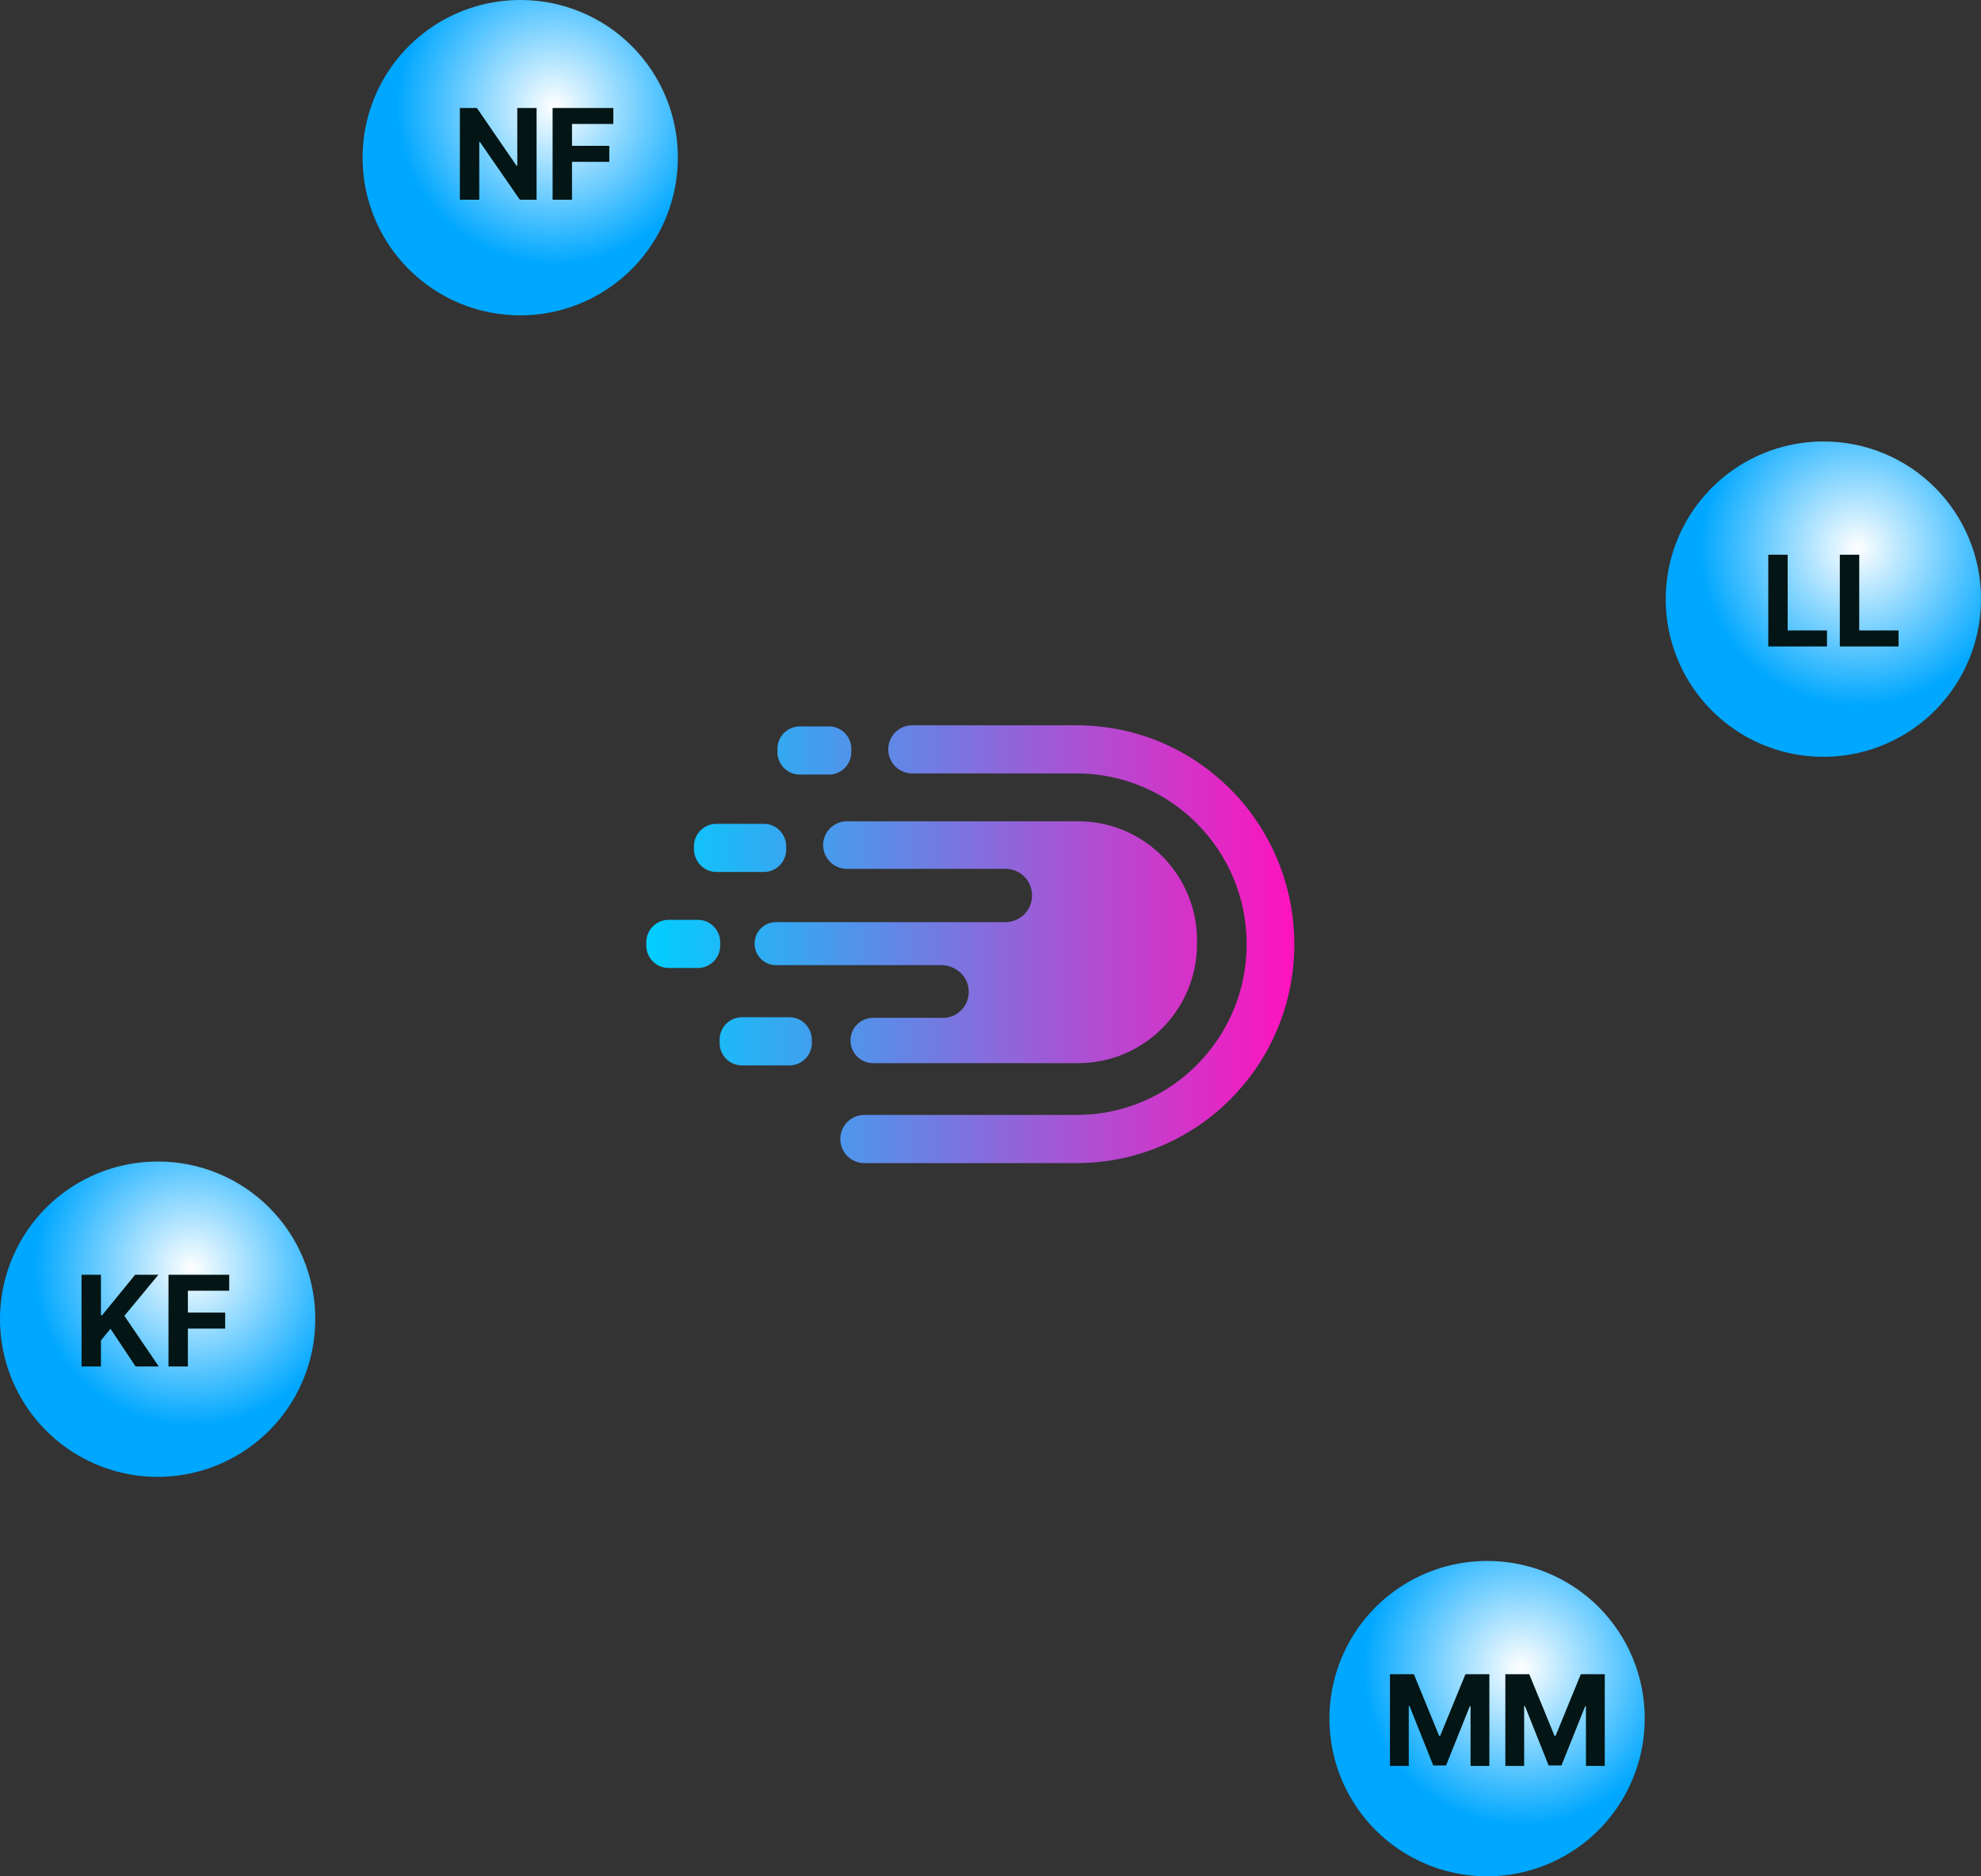
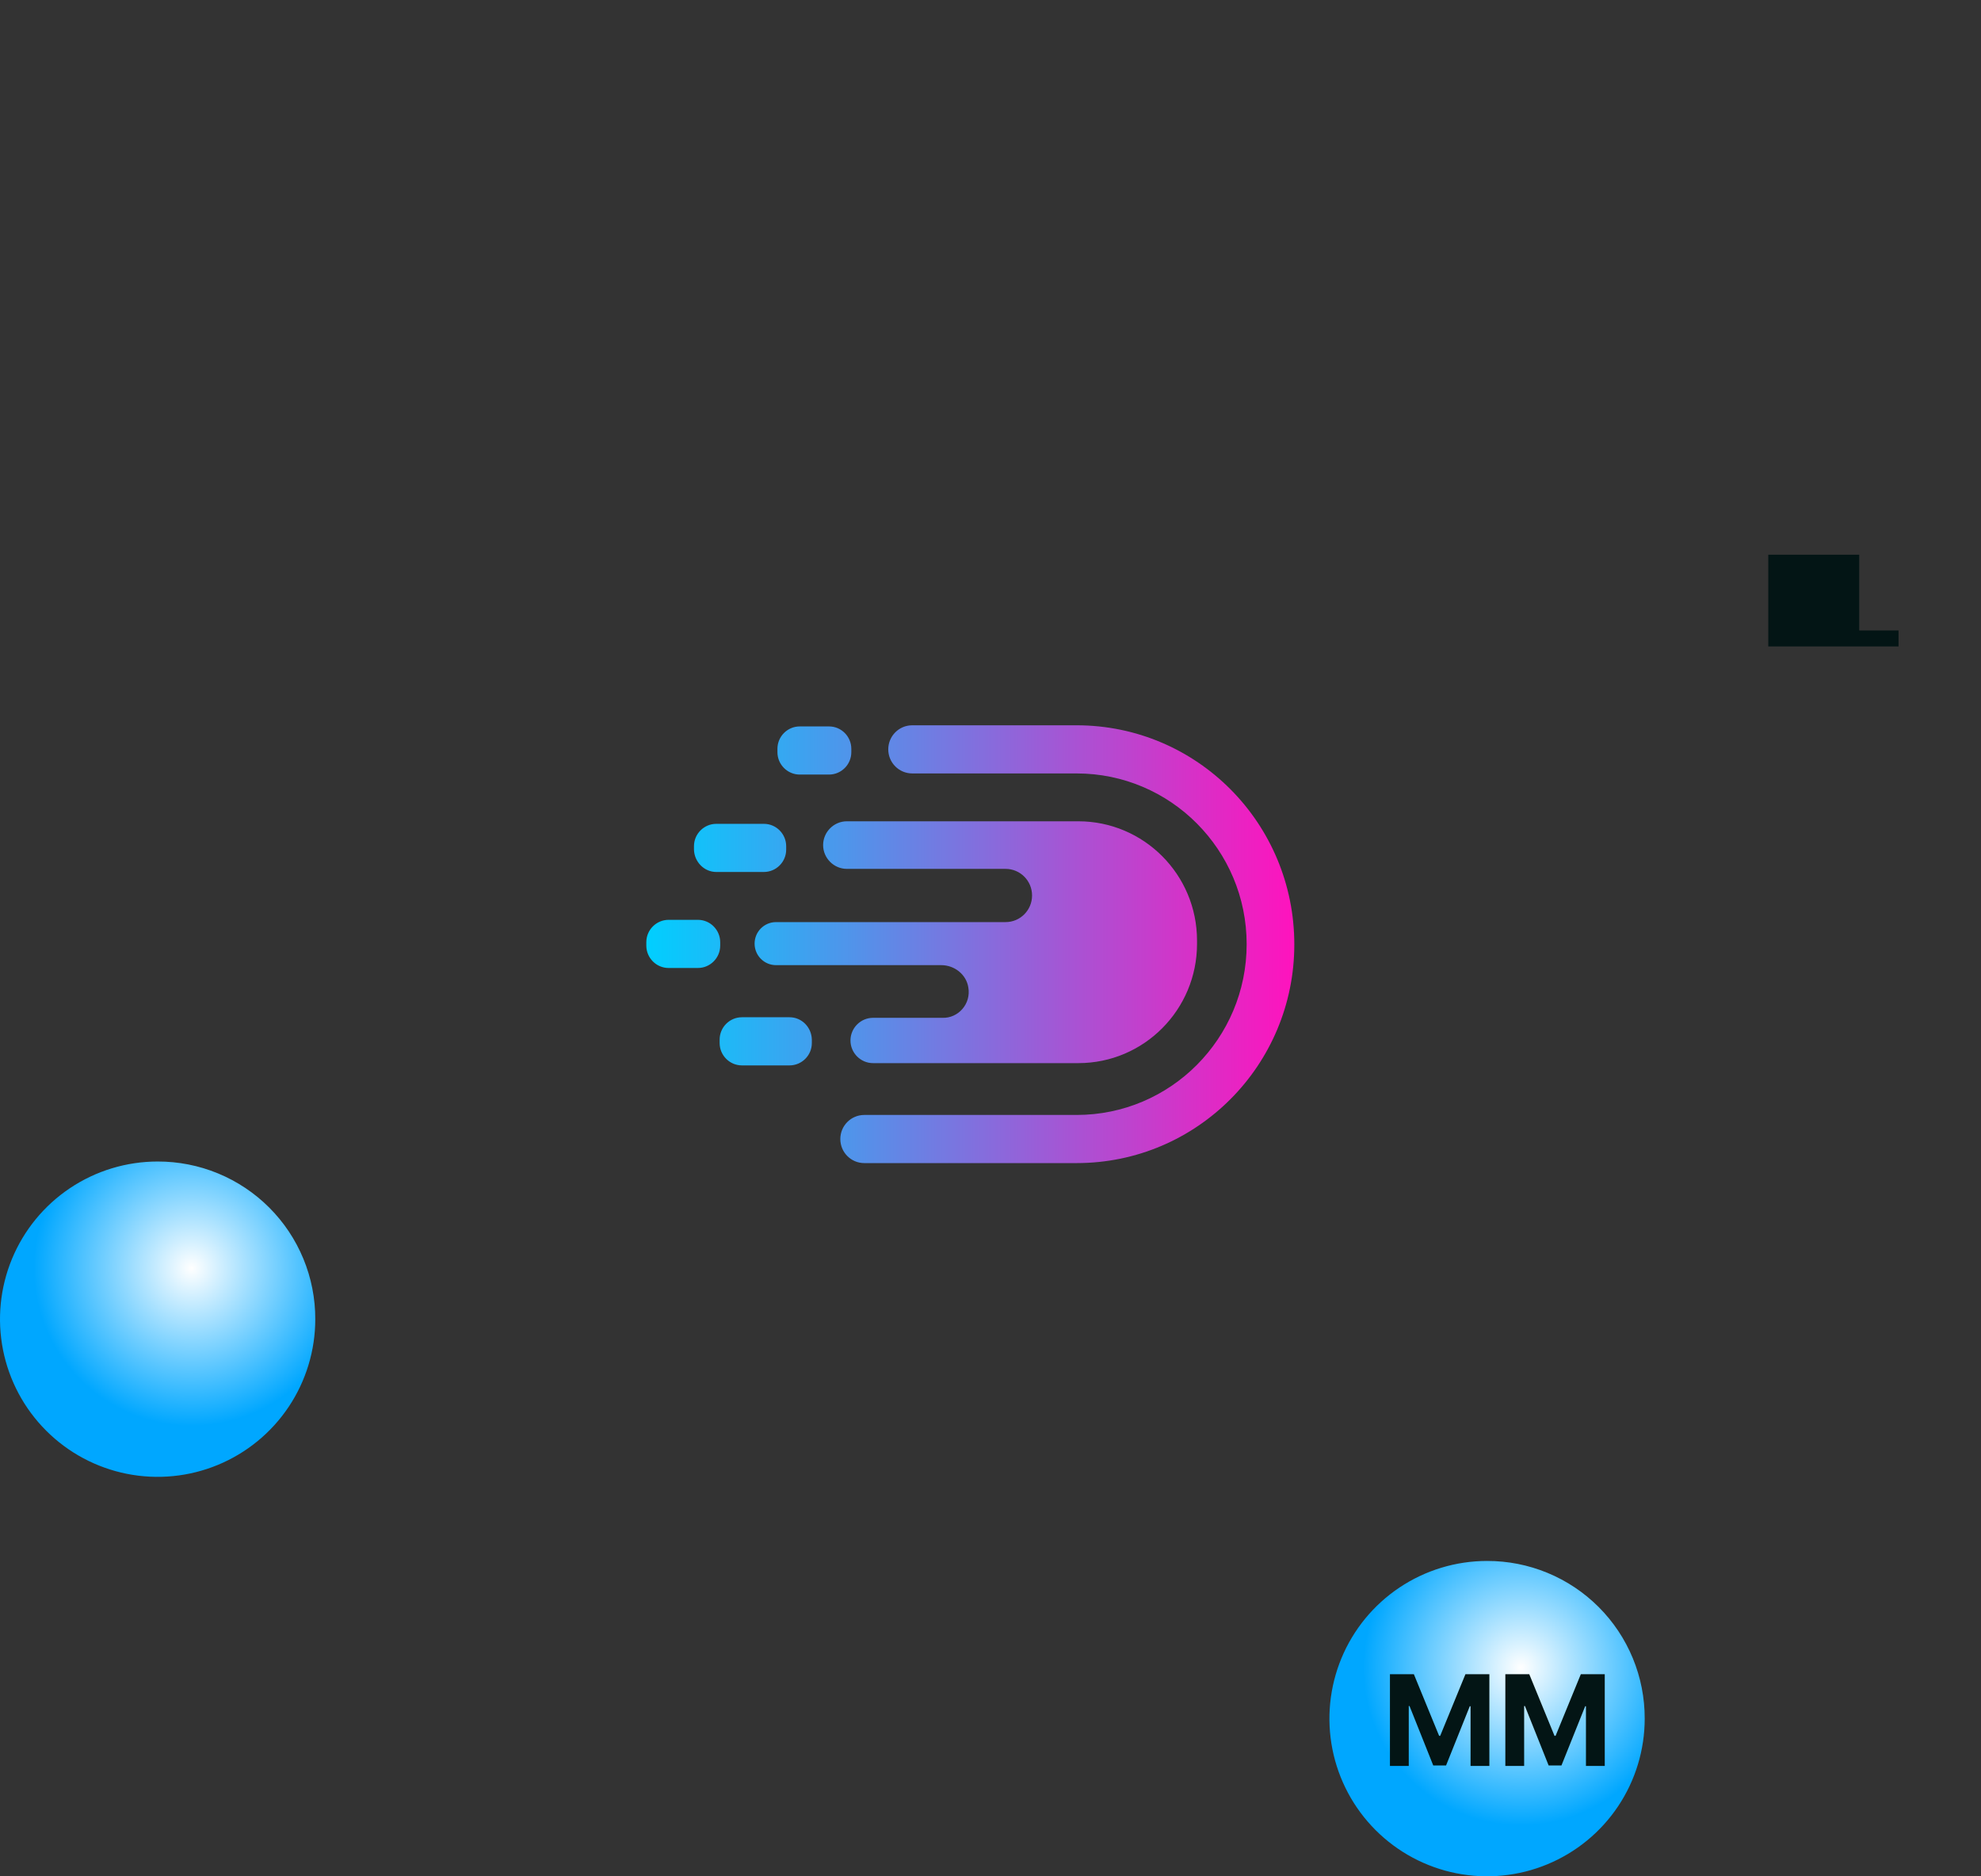
<svg xmlns="http://www.w3.org/2000/svg" width="377" height="357" viewBox="0 0 377 357" fill="none">
  <rect x="0" y="0" width="377" height="357" fill="#333333" stroke="none" />
  <path d="M60 251C60 256.934 58.24 262.734 54.944 267.667C51.648 272.601 46.962 276.446 41.48 278.716C35.999 280.987 29.967 281.581 24.147 280.424C18.328 279.266 12.982 276.409 8.787 272.213C4.591 268.018 1.734 262.672 0.576 256.853C-0.581 251.033 0.013 245.001 2.284 239.52C4.554 234.038 8.399 229.352 13.333 226.056C18.266 222.76 24.067 221 30 221C33.943 220.99 37.848 221.759 41.492 223.263C45.137 224.767 48.448 226.976 51.236 229.764C54.024 232.552 56.233 235.863 57.737 239.508C59.241 243.152 60.01 247.058 60 251Z" fill="url(#paint0_radial_10_1208)" />
-   <path d="M15.517 260V242.545H19.207V250.241H19.438L25.719 242.545H30.142L23.665 250.361L30.219 260H25.804L21.023 252.824L19.207 255.04V260H15.517ZM32.064 260V242.545H43.621V245.588H35.754V249.747H42.854V252.79H35.754V260H32.064Z" fill="#031515" />
-   <path d="M377 114C377 119.934 375.24 125.734 371.944 130.667C368.648 135.601 363.962 139.446 358.48 141.716C352.999 143.987 346.967 144.581 341.147 143.424C335.328 142.266 329.982 139.409 325.787 135.213C321.591 131.018 318.734 125.672 317.576 119.853C316.419 114.033 317.013 108.001 319.284 102.52C321.554 97.038 325.399 92.353 330.333 89.056C335.266 85.76 341.067 84 347 84C350.942 83.99 354.848 84.759 358.493 86.263C362.137 87.767 365.448 89.976 368.236 92.764C371.024 95.552 373.233 98.863 374.737 102.508C376.241 106.152 377.01 110.058 377 114Z" fill="url(#paint1_radial_10_1208)" />
-   <path d="M336.517 123V105.545H340.207V119.957H347.69V123H336.517ZM350.134 123V105.545H353.825V119.957H361.308V123H350.134Z" fill="#031515" />
-   <path d="M129 30C129 35.934 127.24 41.734 123.944 46.667C120.648 51.601 115.962 55.446 110.48 57.716C104.999 59.987 98.967 60.581 93.147 59.423C87.328 58.266 81.982 55.409 77.787 51.213C73.591 47.018 70.734 41.672 69.576 35.853C68.419 30.033 69.013 24.002 71.284 18.52C73.554 13.038 77.399 8.352 82.333 5.056C87.266 1.76 93.067 0 99 0C102.942 -0.01 106.848 0.759 110.493 2.263C114.137 3.767 117.448 5.976 120.236 8.764C123.024 11.552 125.233 14.863 126.737 18.508C128.241 22.152 129.01 26.058 129 30Z" fill="url(#paint2_radial_10_1208)" />
-   <path d="M102.116 20.546V38H98.929L91.335 27.014H91.207V38H87.517V20.546H90.756L98.29 31.523H98.443V20.546H102.116ZM105.165 38V20.546H116.722V23.588H108.856V27.747H115.955V30.79H108.856V38H105.165Z" fill="#031515" />
+   <path d="M336.517 123V105.545H340.207V119.957H347.69V123H336.517ZV105.545H353.825V119.957H361.308V123H350.134Z" fill="#031515" />
  <path d="M313 327C313 332.934 311.24 338.734 307.944 343.667C304.648 348.601 299.962 352.446 294.48 354.716C288.999 356.987 282.967 357.581 277.147 356.424C271.328 355.266 265.982 352.409 261.787 348.213C257.591 344.018 254.734 338.672 253.576 332.853C252.419 327.033 253.013 321.001 255.284 315.52C257.554 310.038 261.399 305.352 266.333 302.056C271.266 298.76 277.067 297 283 297C286.942 296.99 290.848 297.759 294.493 299.263C298.137 300.767 301.448 302.976 304.236 305.764C307.024 308.552 309.233 311.863 310.737 315.508C312.241 319.152 313.01 323.058 313 327Z" fill="url(#paint3_radial_10_1208)" />
  <path d="M264.517 318.545H269.068L273.875 330.273H274.08L278.886 318.545H283.438V336H279.858V324.639H279.713L275.196 335.915H272.759L268.241 324.597H268.097V336H264.517V318.545ZM286.478 318.545H291.029L295.836 330.273H296.04L300.847 318.545H305.398V336H301.819V324.639H301.674L297.157 335.915H294.719L290.202 324.597H290.058V336H286.478V318.545Z" fill="#031515" />
  <path d="M184.283 187.894C183.907 185.415 181.653 183.637 179.131 183.637H147.685C145.431 183.637 143.606 181.805 143.606 179.542C143.606 177.279 145.431 175.447 147.685 175.447H191.366C194.157 175.447 196.41 173.184 196.41 170.382C196.41 167.581 194.157 165.318 191.366 165.318H161.154C158.686 165.318 156.646 163.27 156.646 160.792C156.646 158.313 158.686 156.266 161.154 156.266H205.211C217.661 156.266 227.803 166.395 227.803 178.95V179.596C227.803 192.097 217.714 202.28 205.211 202.28H166.145C163.784 202.28 161.852 200.34 161.852 197.97C161.852 195.599 163.784 193.659 166.145 193.659H179.346C182.351 193.767 184.819 191.019 184.283 187.894ZM136.308 165.91H145.377C147.685 165.91 149.617 164.025 149.617 161.654V161.007C149.617 158.69 147.738 156.751 145.377 156.751H136.308C134.001 156.751 132.069 158.636 132.069 161.007V161.654C132.123 163.971 134.001 165.91 136.308 165.91ZM150.261 193.551H141.192C138.884 193.551 136.952 195.437 136.952 197.808V198.454C136.952 200.771 138.83 202.711 141.192 202.711H150.261C152.568 202.711 154.5 200.825 154.5 198.454V197.808C154.446 195.437 152.568 193.551 150.261 193.551ZM152.192 147.375H157.773C160.081 147.375 162.013 145.489 162.013 143.119V142.472C162.013 140.155 160.135 138.216 157.773 138.216H152.192C149.885 138.216 147.953 140.101 147.953 142.472V143.119C147.953 145.489 149.885 147.375 152.192 147.375ZM137.06 179.273C137.06 176.956 135.181 175.016 132.82 175.016H127.239C124.932 175.016 123 176.902 123 179.273V179.919C123 182.236 124.878 184.176 127.239 184.176H132.82C135.128 184.176 137.06 182.29 137.06 179.919V179.273ZM204.889 138H173.604C171.082 138 169.043 140.047 169.043 142.58C169.043 145.112 171.082 147.16 173.604 147.16H204.889C222.759 147.16 237.248 161.708 237.248 179.65C237.248 197.592 222.759 212.14 204.889 212.14H164.481C161.959 212.14 159.92 214.188 159.92 216.72C159.92 219.253 161.959 221.3 164.481 221.3H204.889C227.803 221.3 246.317 202.657 246.317 179.704C246.317 156.589 227.749 138 204.889 138Z" fill="url(#paint4_linear_10_1208)" />
  <defs>
    <radialGradient id="paint0_radial_10_1208" cx="0" cy="0" r="1" gradientUnits="userSpaceOnUse" gradientTransform="translate(36.434 241.31) scale(30)">
      <stop stop-color="white" />
      <stop offset="1" stop-color="#00A7FF" />
    </radialGradient>
    <radialGradient id="paint1_radial_10_1208" cx="0" cy="0" r="1" gradientUnits="userSpaceOnUse" gradientTransform="translate(353.434 104.31) scale(30)">
      <stop stop-color="white" />
      <stop offset="1" stop-color="#00A7FF" />
    </radialGradient>
    <radialGradient id="paint2_radial_10_1208" cx="0" cy="0" r="1" gradientUnits="userSpaceOnUse" gradientTransform="translate(105.434 20.31) scale(30)">
      <stop stop-color="white" />
      <stop offset="1" stop-color="#00A7FF" />
    </radialGradient>
    <radialGradient id="paint3_radial_10_1208" cx="0" cy="0" r="1" gradientUnits="userSpaceOnUse" gradientTransform="translate(289.434 317.31) scale(30)">
      <stop stop-color="white" />
      <stop offset="1" stop-color="#00A7FF" />
    </radialGradient>
    <linearGradient id="paint4_linear_10_1208" x1="123.017" y1="179.594" x2="246.307" y2="179.594" gradientUnits="userSpaceOnUse">
      <stop stop-color="#00CFFF" />
      <stop offset="1" stop-color="#FF13BD" />
    </linearGradient>
  </defs>
</svg>